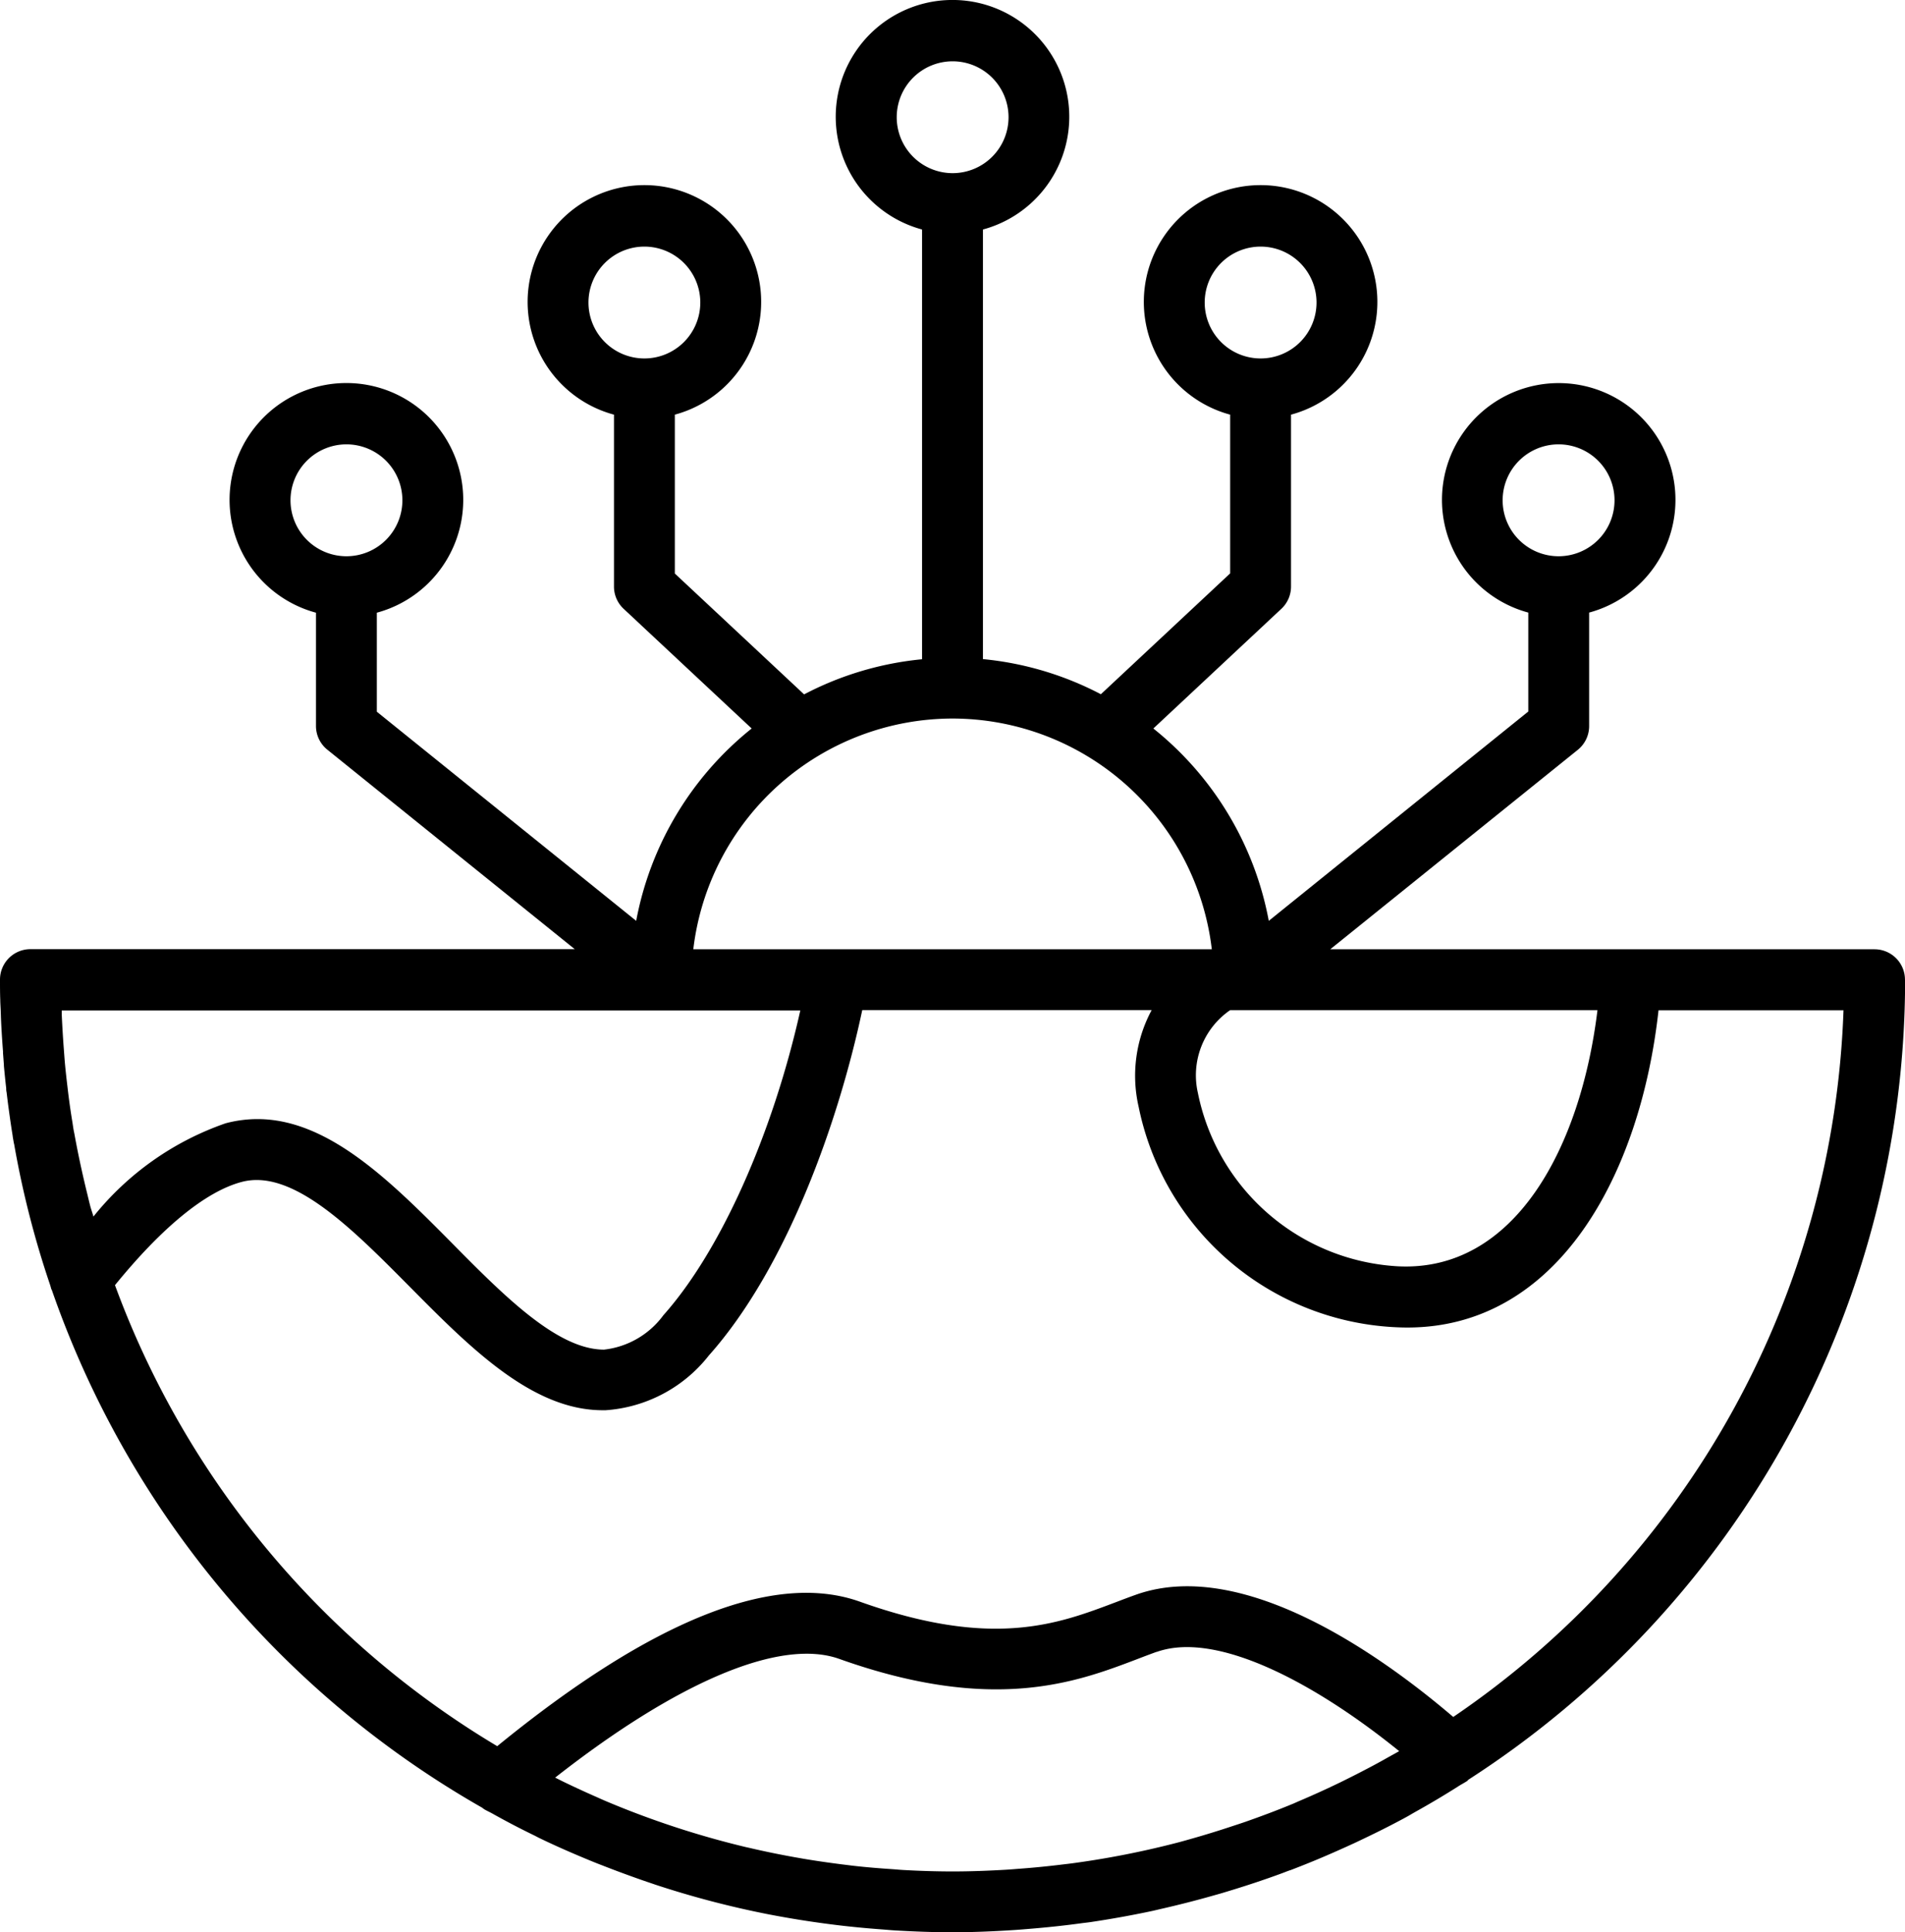
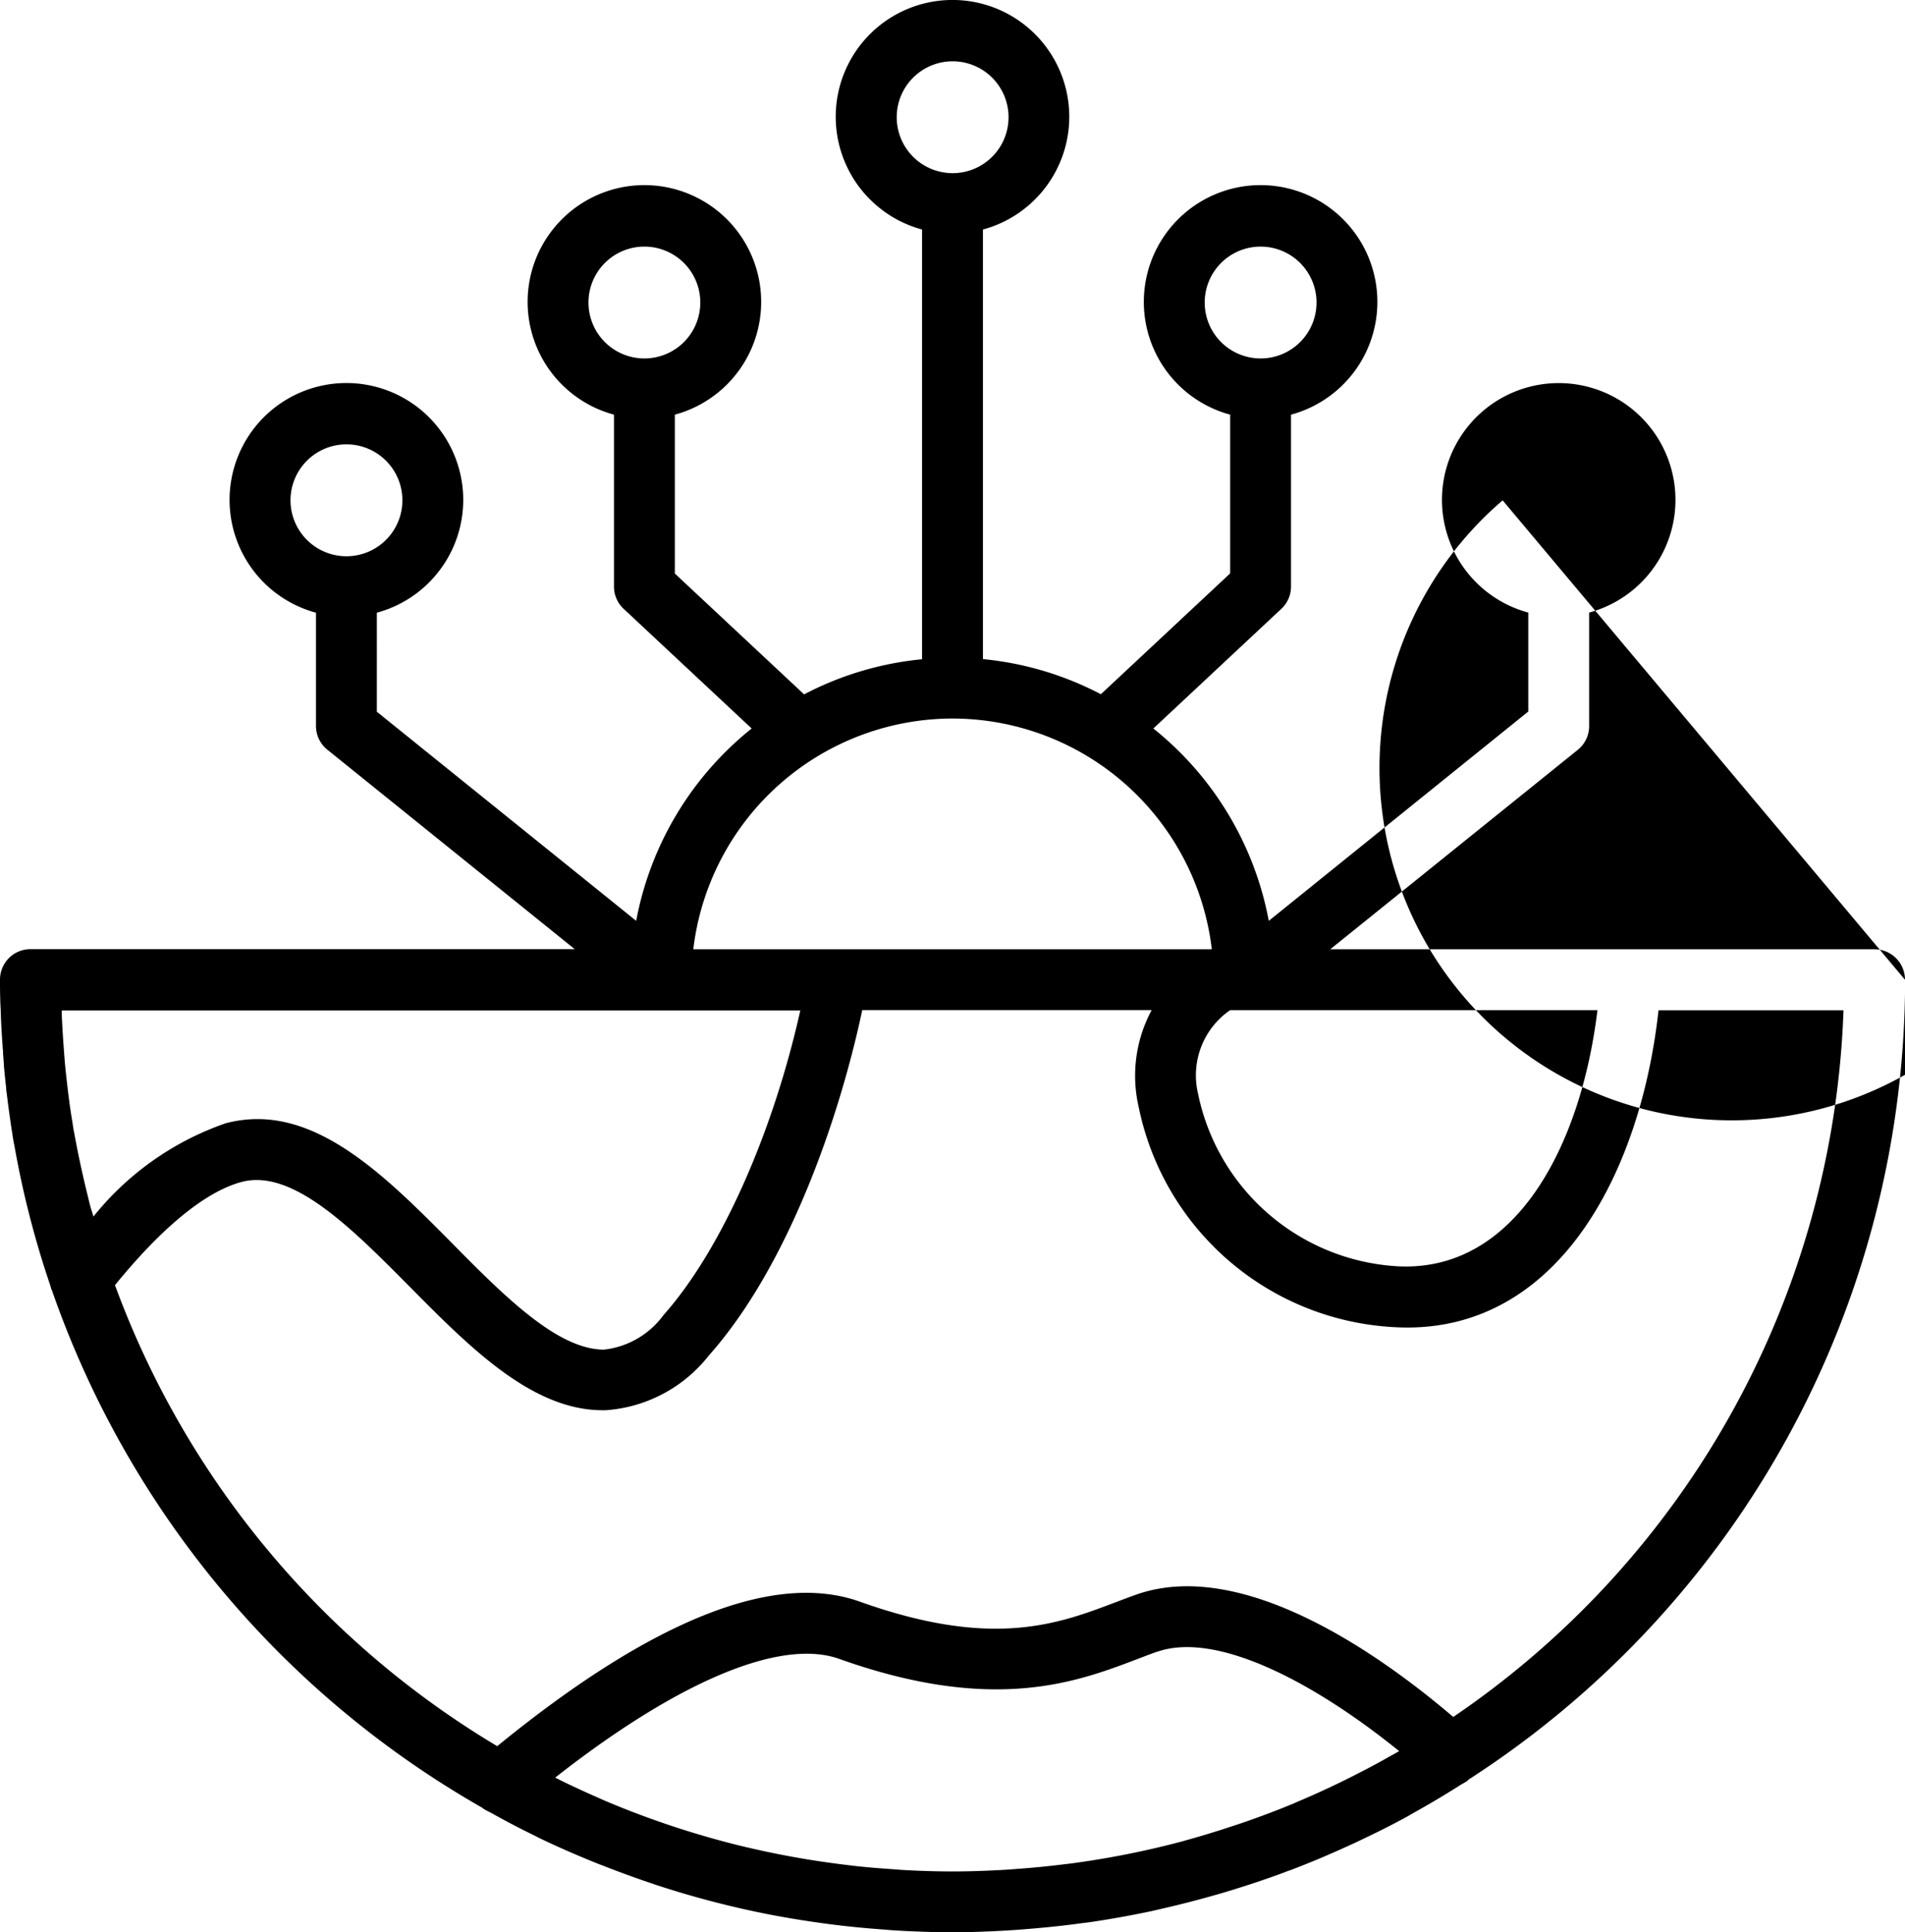
<svg xmlns="http://www.w3.org/2000/svg" width="65.077" height="66" viewBox="0 0 65.077 66">
-   <path id="metaverse_11013053" d="M81.776,49.711a1.04,1.04,0,0,0-1.04-1.04H62.143L70.6,41.858a1.04,1.04,0,0,0,.387-.81V37.171a3.988,3.988,0,1,0-2.079,0V40.55L60.043,47.7A11,11,0,0,0,56.1,41.13l4.373-4.088a1.04,1.04,0,0,0,.33-.759V30.411a3.989,3.989,0,1,0-2.079,0v5.421L54.307,39.96a10.915,10.915,0,0,0-4.029-1.2V24.087a3.989,3.989,0,1,0-2.079,0V38.765a10.916,10.916,0,0,0-4.03,1.2l-4.416-4.128V30.411a3.989,3.989,0,1,0-2.079,0v5.872a1.04,1.04,0,0,0,.33.759l4.374,4.088A11,11,0,0,0,38.433,47.7l-8.86-7.143V37.175a3.991,3.991,0,1,0-2.079,0v3.868a1.04,1.04,0,0,0,.387.81l8.453,6.814H17.74a1.04,1.04,0,0,0-1.04,1.04v.008c0,.222,0,.447.009.678,0,.1.009.225.014.337s.006.193.01.293c.016.382.041.761.07,1.138v.053l.03.4v.035q.035.385.079.769v.049a.725.725,0,0,0,.014.094l.012.1c.017.139.034.279.053.416.042.312.086.624.137.936l.006.041v.011l.033.191a.351.351,0,0,0,.015.065,32.2,32.2,0,0,0,1.227,4.806c.017.05.028.1.045.152.005.014.014.024.019.037A32.7,32.7,0,0,0,33.17,77.99a.994.994,0,0,0,.085.062c.083.047.17.087.255.133q.712.4,1.447.756c.057.028.112.06.17.087.574.278,1.161.533,1.754.777.122.05.245.1.368.146q.764.3,1.546.569c.1.033.2.068.294.1a32.165,32.165,0,0,0,3.878,1.015l.117.022q.874.166,1.767.286c.146.02.29.038.436.056.5.061,1.008.109,1.517.147.162.012.323.028.485.037.64.037,1.285.062,1.936.062.706,0,1.4-.03,2.1-.075.182-.011.364-.027.546-.042.586-.048,1.17-.109,1.748-.188.117-.016.236-.027.352-.045q1.046-.156,2.069-.373c.122-.026.242-.057.363-.084q.875-.2,1.732-.443c.14-.04.282-.078.416-.12.666-.2,1.324-.416,1.975-.657.091-.034.182-.073.273-.1q.832-.318,1.643-.681.259-.115.52-.235c.6-.282,1.2-.576,1.783-.894.112-.061.222-.13.335-.192q.717-.4,1.411-.839c.1-.068.221-.127.33-.2.017-.01.024-.03.04-.042a32.531,32.531,0,0,0,14.92-27.328ZM68.032,33.338a1.911,1.911,0,1,1,1.911,1.909A1.911,1.911,0,0,1,68.032,33.338ZM57.854,26.581a1.91,1.91,0,1,1,1.91,1.91,1.91,1.91,0,0,1-1.91-1.91Zm-21.051,0a1.91,1.91,0,1,1,1.91,1.91,1.91,1.91,0,0,1-1.91-1.91ZM26.624,33.338a1.911,1.911,0,1,1,1.91,1.909,1.911,1.911,0,0,1-1.91-1.909Zm32.1,17.413H71.271c-.571,4.694-2.834,8.975-6.851,8.746a7.392,7.392,0,0,1-6.8-5.925,2.7,2.7,0,0,1,1.1-2.82Zm-11.391-30.5a1.91,1.91,0,1,1,1.91,1.911,1.91,1.91,0,0,1-1.91-1.911Zm1.91,20.539a8.929,8.929,0,0,1,8.854,7.881H40.384a8.929,8.929,0,0,1,8.854-7.881ZM19.892,57.8c-.03-.109-.068-.215-.1-.325-.041-.153-.077-.312-.114-.462-.165-.671-.312-1.351-.435-2.029-.008-.047-.02-.093-.028-.139-.014-.082-.026-.164-.038-.246q-.1-.6-.17-1.211c-.037-.312-.073-.624-.1-.949l-.028-.376c-.031-.41-.053-.791-.07-1.162v-.142H44.04c-.946,4.229-2.726,8.223-4.678,10.411a2.918,2.918,0,0,1-2.027,1.175c-1.582,0-3.386-1.807-5.158-3.6-2.086-2.105-4.235-4.274-6.681-4.274a4.219,4.219,0,0,0-1.09.144A9.97,9.97,0,0,0,19.892,57.8ZM56.212,72.671c2.125-.754,5.578,1.192,8.285,3.388-.119.069-.239.134-.359.2-.363.208-.728.4-1.1.59q-.271.138-.546.273c-.465.225-.936.44-1.408.64-.067.028-.132.06-.2.088-.549.228-1.106.436-1.663.631-.147.051-.3.1-.443.147q-.674.224-1.351.416c-.142.04-.283.081-.425.119a30.412,30.412,0,0,1-3.565.712c-.16.023-.321.041-.482.06q-.685.084-1.375.136c-.169.012-.339.028-.509.038-.606.035-1.215.059-1.825.059-.56,0-1.12-.018-1.678-.049-.134-.007-.266-.021-.4-.03-.435-.029-.868-.064-1.3-.113-.132-.015-.264-.033-.4-.049-.442-.056-.883-.119-1.321-.193l-.33-.058q-.717-.129-1.426-.292c-.068-.017-.137-.031-.208-.047a30.509,30.509,0,0,1-4.8-1.577c-.146-.062-.288-.128-.432-.191q-.508-.225-1.008-.467l-.278-.139c4.209-3.3,7.707-4.769,9.707-4.054,5.253,1.871,8.094.8,10.169.01.224-.087.452-.172.668-.251Zm10.133,2.221c-2.391-2.044-7.149-5.473-10.825-4.181-.235.083-.473.174-.718.267-1.97.745-4.2,1.593-8.732-.026-2.926-1.04-7.1.624-12.384,4.937A30.625,30.625,0,0,1,20.628,60.143c1.607-1.975,3.095-3.195,4.319-3.523,1.743-.472,3.783,1.593,5.757,3.584,2.052,2.071,4.172,4.211,6.582,4.211h.1a4.909,4.909,0,0,0,3.53-1.871c2.679-3.007,4.442-8.037,5.239-11.794h9.886a4.73,4.73,0,0,0-.444,3.3,9.414,9.414,0,0,0,8.69,7.525c.166.009.33.015.491.015,5.153,0,7.961-5.234,8.579-10.835h6.319A30.449,30.449,0,0,1,66.344,74.892Z" transform="translate(-16.7 -16.248)" />
+   <path id="metaverse_11013053" d="M81.776,49.711a1.04,1.04,0,0,0-1.04-1.04H62.143L70.6,41.858a1.04,1.04,0,0,0,.387-.81V37.171a3.988,3.988,0,1,0-2.079,0V40.55L60.043,47.7A11,11,0,0,0,56.1,41.13l4.373-4.088a1.04,1.04,0,0,0,.33-.759V30.411a3.989,3.989,0,1,0-2.079,0v5.421L54.307,39.96a10.915,10.915,0,0,0-4.029-1.2V24.087a3.989,3.989,0,1,0-2.079,0V38.765a10.916,10.916,0,0,0-4.03,1.2l-4.416-4.128V30.411a3.989,3.989,0,1,0-2.079,0v5.872a1.04,1.04,0,0,0,.33.759l4.374,4.088A11,11,0,0,0,38.433,47.7l-8.86-7.143V37.175a3.991,3.991,0,1,0-2.079,0v3.868a1.04,1.04,0,0,0,.387.81l8.453,6.814H17.74a1.04,1.04,0,0,0-1.04,1.04v.008c0,.222,0,.447.009.678,0,.1.009.225.014.337s.006.193.01.293c.016.382.041.761.07,1.138v.053l.03.4v.035q.035.385.079.769v.049a.725.725,0,0,0,.014.094l.012.1c.017.139.034.279.053.416.042.312.086.624.137.936l.006.041v.011l.033.191a.351.351,0,0,0,.015.065,32.2,32.2,0,0,0,1.227,4.806c.017.05.028.1.045.152.005.014.014.024.019.037A32.7,32.7,0,0,0,33.17,77.99a.994.994,0,0,0,.085.062c.083.047.17.087.255.133q.712.4,1.447.756c.057.028.112.06.17.087.574.278,1.161.533,1.754.777.122.05.245.1.368.146q.764.3,1.546.569c.1.033.2.068.294.1a32.165,32.165,0,0,0,3.878,1.015l.117.022q.874.166,1.767.286c.146.02.29.038.436.056.5.061,1.008.109,1.517.147.162.012.323.028.485.037.64.037,1.285.062,1.936.062.706,0,1.4-.03,2.1-.075.182-.011.364-.027.546-.042.586-.048,1.17-.109,1.748-.188.117-.016.236-.027.352-.045q1.046-.156,2.069-.373c.122-.026.242-.057.363-.084q.875-.2,1.732-.443c.14-.04.282-.078.416-.12.666-.2,1.324-.416,1.975-.657.091-.034.182-.073.273-.1q.832-.318,1.643-.681.259-.115.52-.235c.6-.282,1.2-.576,1.783-.894.112-.061.222-.13.335-.192q.717-.4,1.411-.839c.1-.068.221-.127.33-.2.017-.01.024-.03.04-.042a32.531,32.531,0,0,0,14.92-27.328Za1.911,1.911,0,1,1,1.911,1.909A1.911,1.911,0,0,1,68.032,33.338ZM57.854,26.581a1.91,1.91,0,1,1,1.91,1.91,1.91,1.91,0,0,1-1.91-1.91Zm-21.051,0a1.91,1.91,0,1,1,1.91,1.91,1.91,1.91,0,0,1-1.91-1.91ZM26.624,33.338a1.911,1.911,0,1,1,1.91,1.909,1.911,1.911,0,0,1-1.91-1.909Zm32.1,17.413H71.271c-.571,4.694-2.834,8.975-6.851,8.746a7.392,7.392,0,0,1-6.8-5.925,2.7,2.7,0,0,1,1.1-2.82Zm-11.391-30.5a1.91,1.91,0,1,1,1.91,1.911,1.91,1.91,0,0,1-1.91-1.911Zm1.91,20.539a8.929,8.929,0,0,1,8.854,7.881H40.384a8.929,8.929,0,0,1,8.854-7.881ZM19.892,57.8c-.03-.109-.068-.215-.1-.325-.041-.153-.077-.312-.114-.462-.165-.671-.312-1.351-.435-2.029-.008-.047-.02-.093-.028-.139-.014-.082-.026-.164-.038-.246q-.1-.6-.17-1.211c-.037-.312-.073-.624-.1-.949l-.028-.376c-.031-.41-.053-.791-.07-1.162v-.142H44.04c-.946,4.229-2.726,8.223-4.678,10.411a2.918,2.918,0,0,1-2.027,1.175c-1.582,0-3.386-1.807-5.158-3.6-2.086-2.105-4.235-4.274-6.681-4.274a4.219,4.219,0,0,0-1.09.144A9.97,9.97,0,0,0,19.892,57.8ZM56.212,72.671c2.125-.754,5.578,1.192,8.285,3.388-.119.069-.239.134-.359.2-.363.208-.728.4-1.1.59q-.271.138-.546.273c-.465.225-.936.44-1.408.64-.067.028-.132.06-.2.088-.549.228-1.106.436-1.663.631-.147.051-.3.1-.443.147q-.674.224-1.351.416c-.142.04-.283.081-.425.119a30.412,30.412,0,0,1-3.565.712c-.16.023-.321.041-.482.06q-.685.084-1.375.136c-.169.012-.339.028-.509.038-.606.035-1.215.059-1.825.059-.56,0-1.12-.018-1.678-.049-.134-.007-.266-.021-.4-.03-.435-.029-.868-.064-1.3-.113-.132-.015-.264-.033-.4-.049-.442-.056-.883-.119-1.321-.193l-.33-.058q-.717-.129-1.426-.292c-.068-.017-.137-.031-.208-.047a30.509,30.509,0,0,1-4.8-1.577c-.146-.062-.288-.128-.432-.191q-.508-.225-1.008-.467l-.278-.139c4.209-3.3,7.707-4.769,9.707-4.054,5.253,1.871,8.094.8,10.169.01.224-.087.452-.172.668-.251Zm10.133,2.221c-2.391-2.044-7.149-5.473-10.825-4.181-.235.083-.473.174-.718.267-1.97.745-4.2,1.593-8.732-.026-2.926-1.04-7.1.624-12.384,4.937A30.625,30.625,0,0,1,20.628,60.143c1.607-1.975,3.095-3.195,4.319-3.523,1.743-.472,3.783,1.593,5.757,3.584,2.052,2.071,4.172,4.211,6.582,4.211h.1a4.909,4.909,0,0,0,3.53-1.871c2.679-3.007,4.442-8.037,5.239-11.794h9.886a4.73,4.73,0,0,0-.444,3.3,9.414,9.414,0,0,0,8.69,7.525c.166.009.33.015.491.015,5.153,0,7.961-5.234,8.579-10.835h6.319A30.449,30.449,0,0,1,66.344,74.892Z" transform="translate(-16.7 -16.248)" />
</svg>